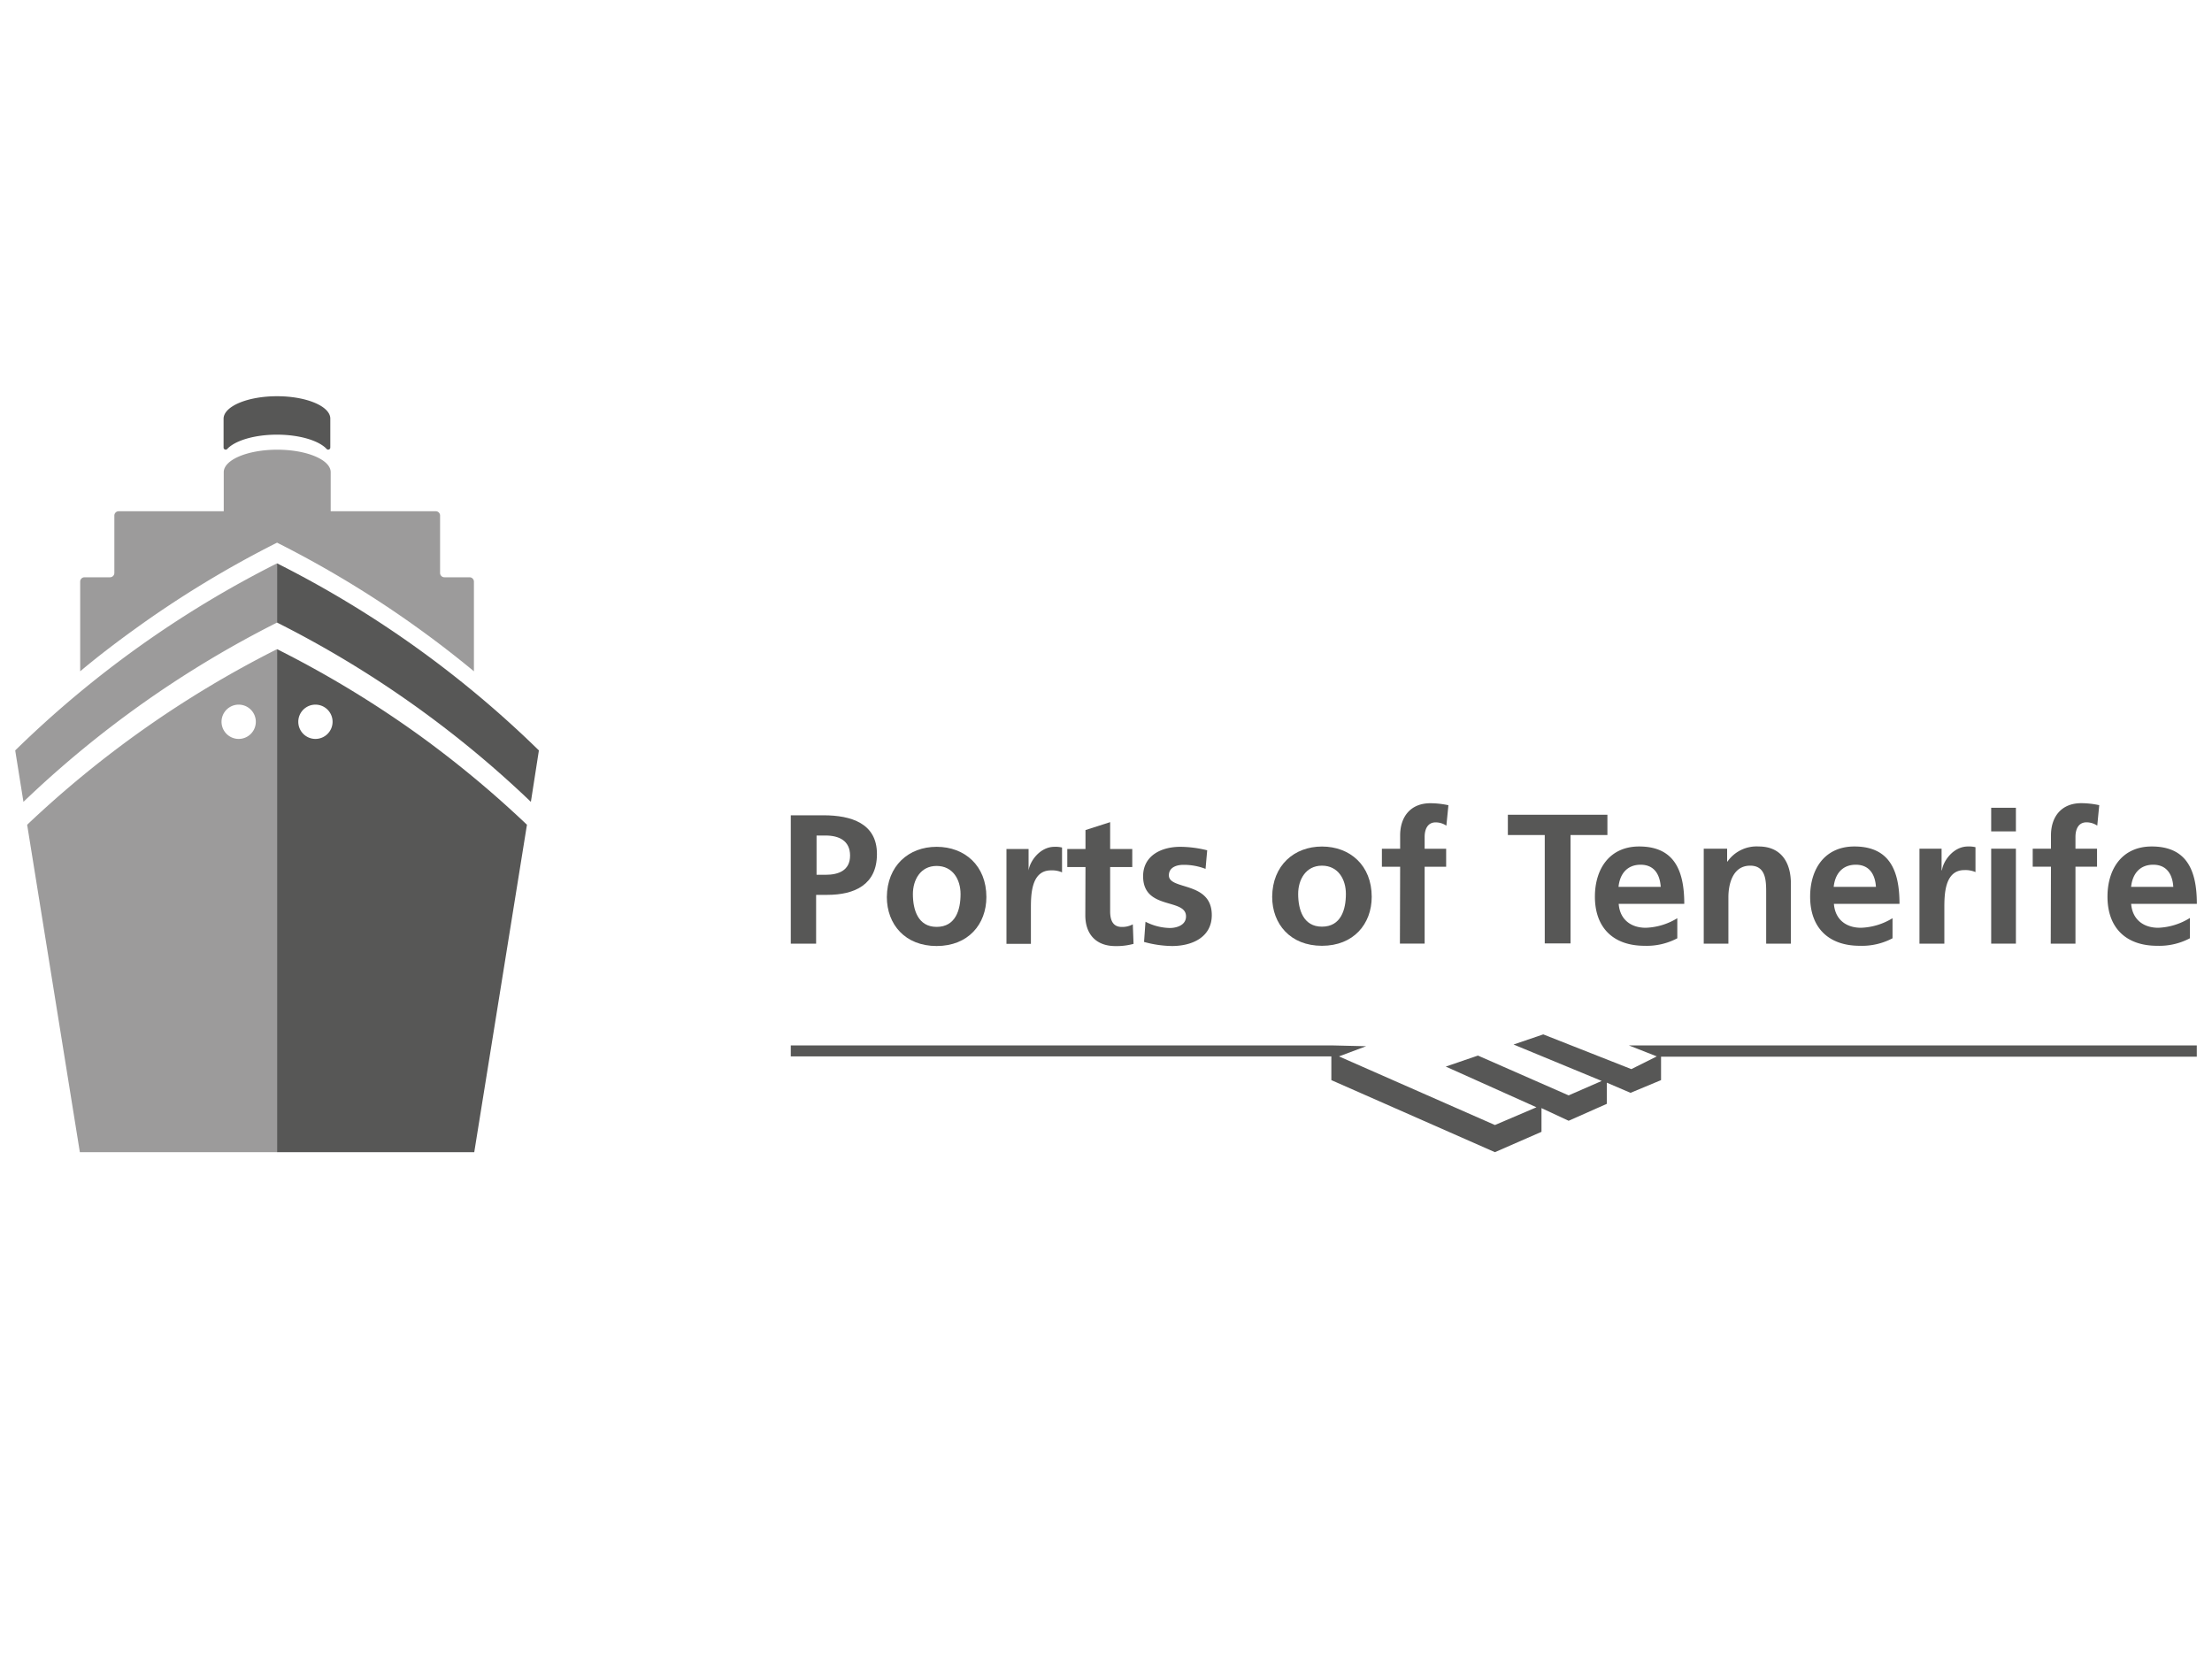
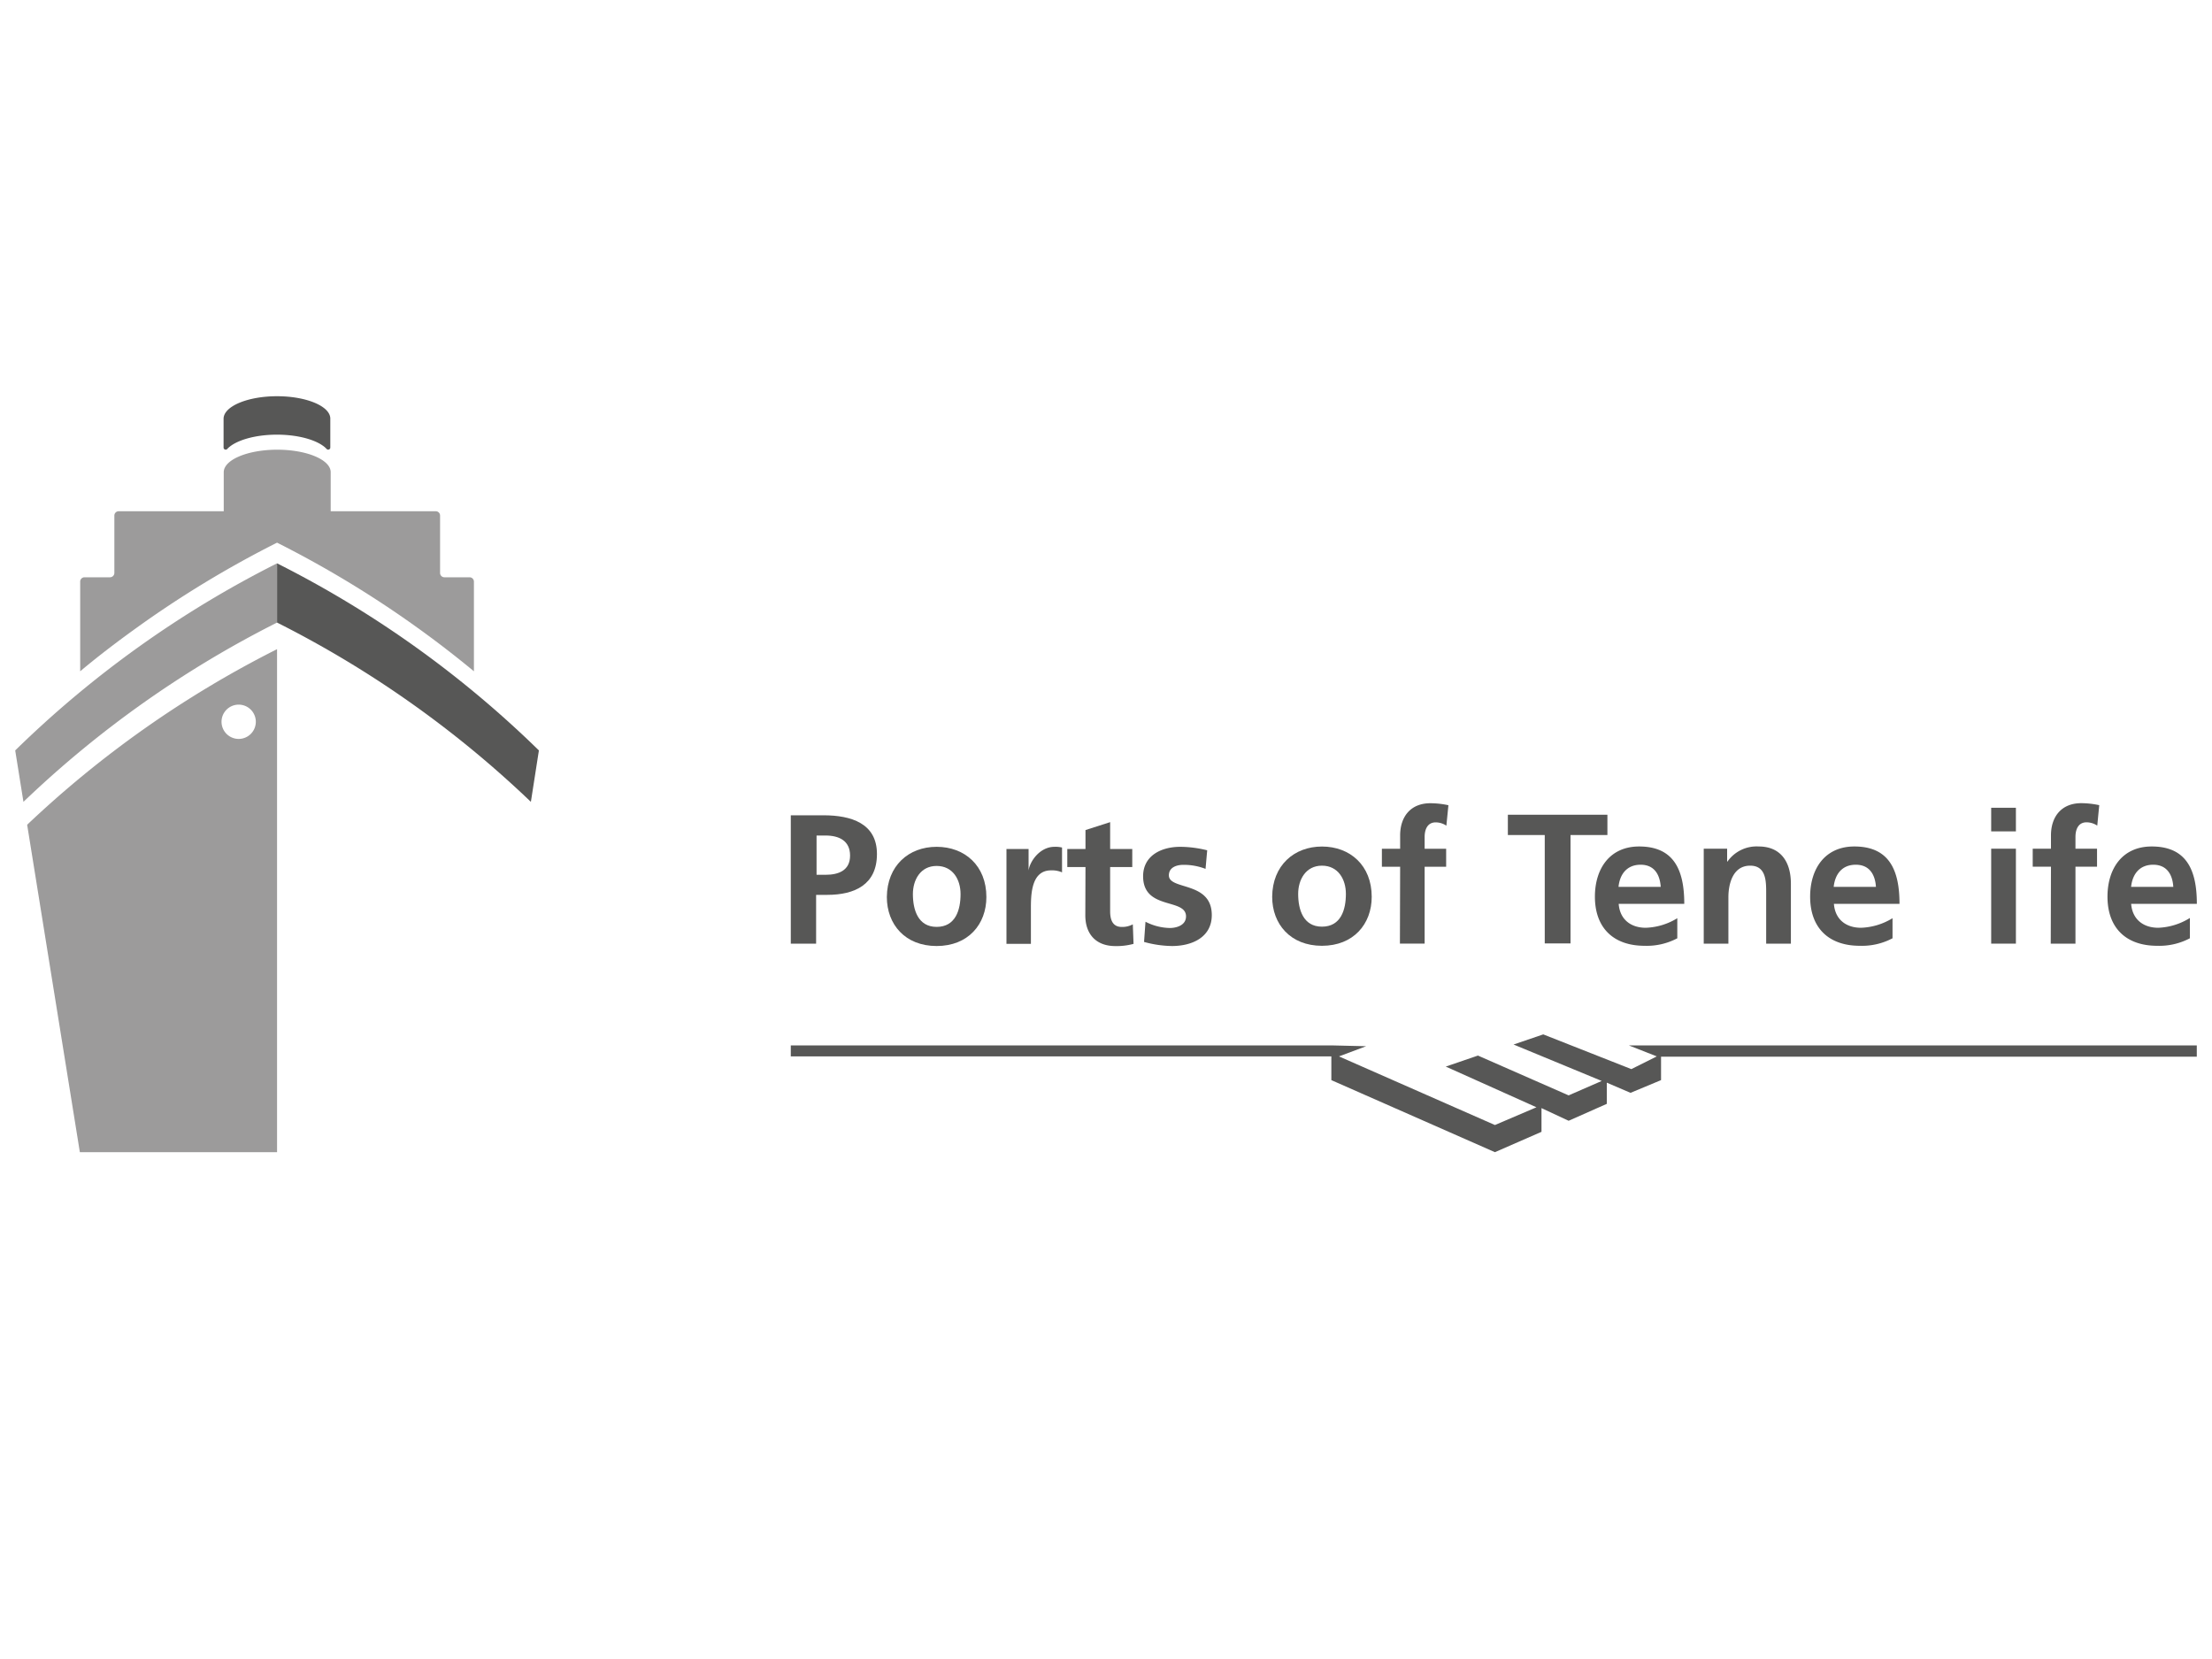
<svg xmlns="http://www.w3.org/2000/svg" viewBox="0 0 400 300">
  <defs>
    <style>.cls-1{fill:#575756;}.cls-2{fill:#9c9b9b;}</style>
  </defs>
  <g id="PLACE_LOGO" data-name="PLACE LOGO">
    <polygon class="cls-1" points="397.25 189.04 300.37 189.04 300.37 189.04 294.54 189.04 299.6 191.03 295 193.33 279.07 187.05 273.7 188.88 289.64 195.47 283.66 198.08 267.26 190.88 261.44 192.87 277.84 200.23 270.33 203.44 242.13 191.03 247.04 189.19 240.75 189.04 143 189.04 143 191.03 240.75 191.03 240.75 195.32 270.33 208.35 278.75 204.67 278.75 200.38 283.66 202.67 290.56 199.61 290.56 195.78 294.85 197.62 300.37 195.32 300.37 191.08 397.25 191.08 397.25 189.04" />
    <polygon class="cls-2" points="50.1 101.87 50.1 101.87 50.1 101.87 50.1 101.87" />
    <path class="cls-2" d="M50.1,101.87A189.29,189.29,0,0,0,2.75,135.7L4.24,145A189.2,189.2,0,0,1,50.1,112.58Z" />
    <path class="cls-2" d="M50.1,117.39A189.25,189.25,0,0,0,4.91,149.14l9.53,59.21H50.1Zm-6.94,16.23a3.1,3.1,0,1,1,3.1-3.1A3.1,3.1,0,0,1,43.16,133.62Z" />
    <path class="cls-1" d="M50.1,71.65c-5.34,0-9.67,1.83-9.67,4.08v5.21a.38.38,0,0,0,.65.26c1.4-1.52,4.91-2.6,9-2.6s7.61,1.08,9,2.6a.38.38,0,0,0,.65-.26V75.73C59.77,73.48,55.44,71.65,50.1,71.65Z" />
    <path class="cls-2" d="M84.91,104.39H80.37a.78.78,0,0,1-.79-.78V93.23a.78.78,0,0,0-.78-.78h-19V85.39c0-2.25-4.33-4.07-9.67-4.07s-9.67,1.82-9.67,4.07v7.06h-19a.78.78,0,0,0-.78.78v10.38a.79.79,0,0,1-.79.78H15.28a.78.78,0,0,0-.78.79v16.21c3-2.52,6.32-5.07,9.83-7.6A189.26,189.26,0,0,1,50.1,98.13a189.26,189.26,0,0,1,25.77,15.66c3.51,2.53,6.78,5.08,9.83,7.6V105.18A.79.79,0,0,0,84.91,104.39Z" />
    <polygon class="cls-1" points="50.1 101.87 50.1 101.87 50.1 101.87 50.1 101.87" />
    <path class="cls-1" d="M50.1,101.87a189.1,189.1,0,0,1,25.77,15.65A189.87,189.87,0,0,1,97.45,135.7L96,145a189.84,189.84,0,0,0-20.09-16.74A189.1,189.1,0,0,0,50.1,112.58Z" />
-     <path class="cls-1" d="M50.1,208.35H85.76l9.53-59.21A189.77,189.77,0,0,0,75.87,133,189.1,189.1,0,0,0,50.1,117.39Zm3.84-77.83a3.1,3.1,0,1,1,3.1,3.1A3.1,3.1,0,0,1,53.94,130.52Z" />
    <path class="cls-1" d="M279.34,151h-6.67v-3.67h18V151H284v19.6h-4.66Z" />
    <path class="cls-1" d="M303.31,169.67a11.78,11.78,0,0,1-5.9,1.36c-5.67,0-9-3.26-9-8.89,0-5,2.64-9.07,8-9.07,6.36,0,8.16,4.36,8.16,10.37H292.71c.2,2.76,2.13,4.33,4.9,4.33a11.61,11.61,0,0,0,5.7-1.73Zm-3-9.3c-.14-2.17-1.13-4-3.63-4s-3.77,1.73-4,4Z" />
    <path class="cls-1" d="M308.09,153.47h4.23v2.33h.06a6.43,6.43,0,0,1,5.64-2.73c4.06,0,5.83,2.87,5.83,6.73v10.84h-4.47v-9.17c0-2.1,0-4.93-2.89-4.93-3.24,0-3.94,3.49-3.94,5.7v8.4h-4.46Z" />
    <path class="cls-1" d="M342.23,169.67a11.81,11.81,0,0,1-5.9,1.36c-5.67,0-9-3.26-9-8.89,0-5,2.64-9.07,8-9.07,6.36,0,8.16,4.36,8.16,10.37H331.63c.2,2.76,2.13,4.33,4.9,4.33a11.65,11.65,0,0,0,5.7-1.73Zm-3-9.3c-.14-2.17-1.14-4-3.64-4s-3.76,1.73-4,4Z" />
-     <path class="cls-1" d="M347.1,153.47h4v3.9h.07c.2-1.6,2-4.3,4.7-4.3a4.94,4.94,0,0,1,1.36.13v4.5a4.61,4.61,0,0,0-2-.36c-3.63,0-3.63,4.53-3.63,7v6.3H347.1Z" />
    <path class="cls-1" d="M360.07,146.07h4.47v4.27h-4.47Zm0,7.4h4.47v17.17h-4.47Z" />
    <path class="cls-1" d="M370.88,156.73h-3.3v-3.26h3.3v-2.4c0-3.43,1.93-5.83,5.47-5.83a15.69,15.69,0,0,1,3.26.36l-.36,3.7a3.51,3.51,0,0,0-1.94-.6c-1.5,0-2,1.3-2,2.64v2.13h3.9v3.26h-3.9v13.91h-4.47Z" />
    <path class="cls-1" d="M396,169.67a11.84,11.84,0,0,1-5.9,1.36c-5.67,0-9-3.26-9-8.89,0-5,2.63-9.07,8-9.07,6.36,0,8.16,4.36,8.16,10.37H385.38c.21,2.76,2.14,4.33,4.91,4.33A11.65,11.65,0,0,0,396,166Zm-3-9.3c-.13-2.17-1.13-4-3.63-4s-3.76,1.73-4,4Z" />
    <path class="cls-1" d="M239.05,153.08c5.1,0,9,3.43,9,9.09,0,4.93-3.3,8.86-9,8.86s-9-3.93-9-8.86C230.09,156.51,234,153.08,239.05,153.08Zm0,14.49c3.43,0,4.33-3.06,4.33-5.93,0-2.63-1.4-5.1-4.33-5.1s-4.3,2.54-4.3,5.1C234.75,164.47,235.66,167.57,239.05,167.57Z" />
    <path class="cls-1" d="M253.19,156.74h-3.3v-3.26h3.3v-2.4c0-3.43,1.93-5.83,5.46-5.83a15.79,15.79,0,0,1,3.27.36l-.37,3.7a3.47,3.47,0,0,0-1.93-.6c-1.5,0-2,1.3-2,2.63v2.14h3.89v3.26h-3.89v13.89h-4.47Z" />
    <path class="cls-1" d="M143,147.43h5.89c5.06,0,9.69,1.47,9.69,7s-4,7.39-9,7.39h-2v8.82H143Zm4.66,10.76h1.63c2.33,0,4.43-.77,4.43-3.47s-2-3.63-4.43-3.63h-1.63Z" />
    <path class="cls-1" d="M169.37,153.13c5.1,0,9,3.42,9,9.08,0,4.93-3.29,8.86-9,8.86s-9-3.93-9-8.86C160.42,156.55,164.31,153.13,169.37,153.13Zm0,14.48c3.43,0,4.33-3.07,4.33-5.93,0-2.63-1.4-5.09-4.33-5.09s-4.29,2.53-4.29,5.09C165.08,164.51,166,167.61,169.37,167.61Z" />
    <path class="cls-1" d="M182,153.52h4v3.9H186c.2-1.6,2-4.29,4.69-4.29a4.94,4.94,0,0,1,1.36.13v4.49a4.53,4.53,0,0,0-2-.36c-3.63,0-3.63,4.53-3.63,7v6.29H182Z" />
    <path class="cls-1" d="M196.29,156.79H193v-3.27h3.29V150.1l4.46-1.43v4.85h4v3.27h-4v8c0,1.46.4,2.83,2.1,2.83a4,4,0,0,0,2-.47l.13,3.53a11.56,11.56,0,0,1-3.29.4c-3.5,0-5.43-2.17-5.43-5.56Z" />
    <path class="cls-1" d="M218,157.12a10.91,10.91,0,0,0-4-.73c-1.2,0-2.63.43-2.63,1.9,0,2.73,7.76,1,7.76,7.19,0,4-3.56,5.59-7.19,5.59a19.65,19.65,0,0,1-5.06-.74l.26-3.65a10,10,0,0,0,4.4,1.13c1.13,0,2.93-.44,2.93-2.1,0-3.36-7.76-1.07-7.76-7.26,0-3.69,3.23-5.32,6.73-5.32a20.6,20.6,0,0,1,4.86.63Z" />
  </g>
</svg>